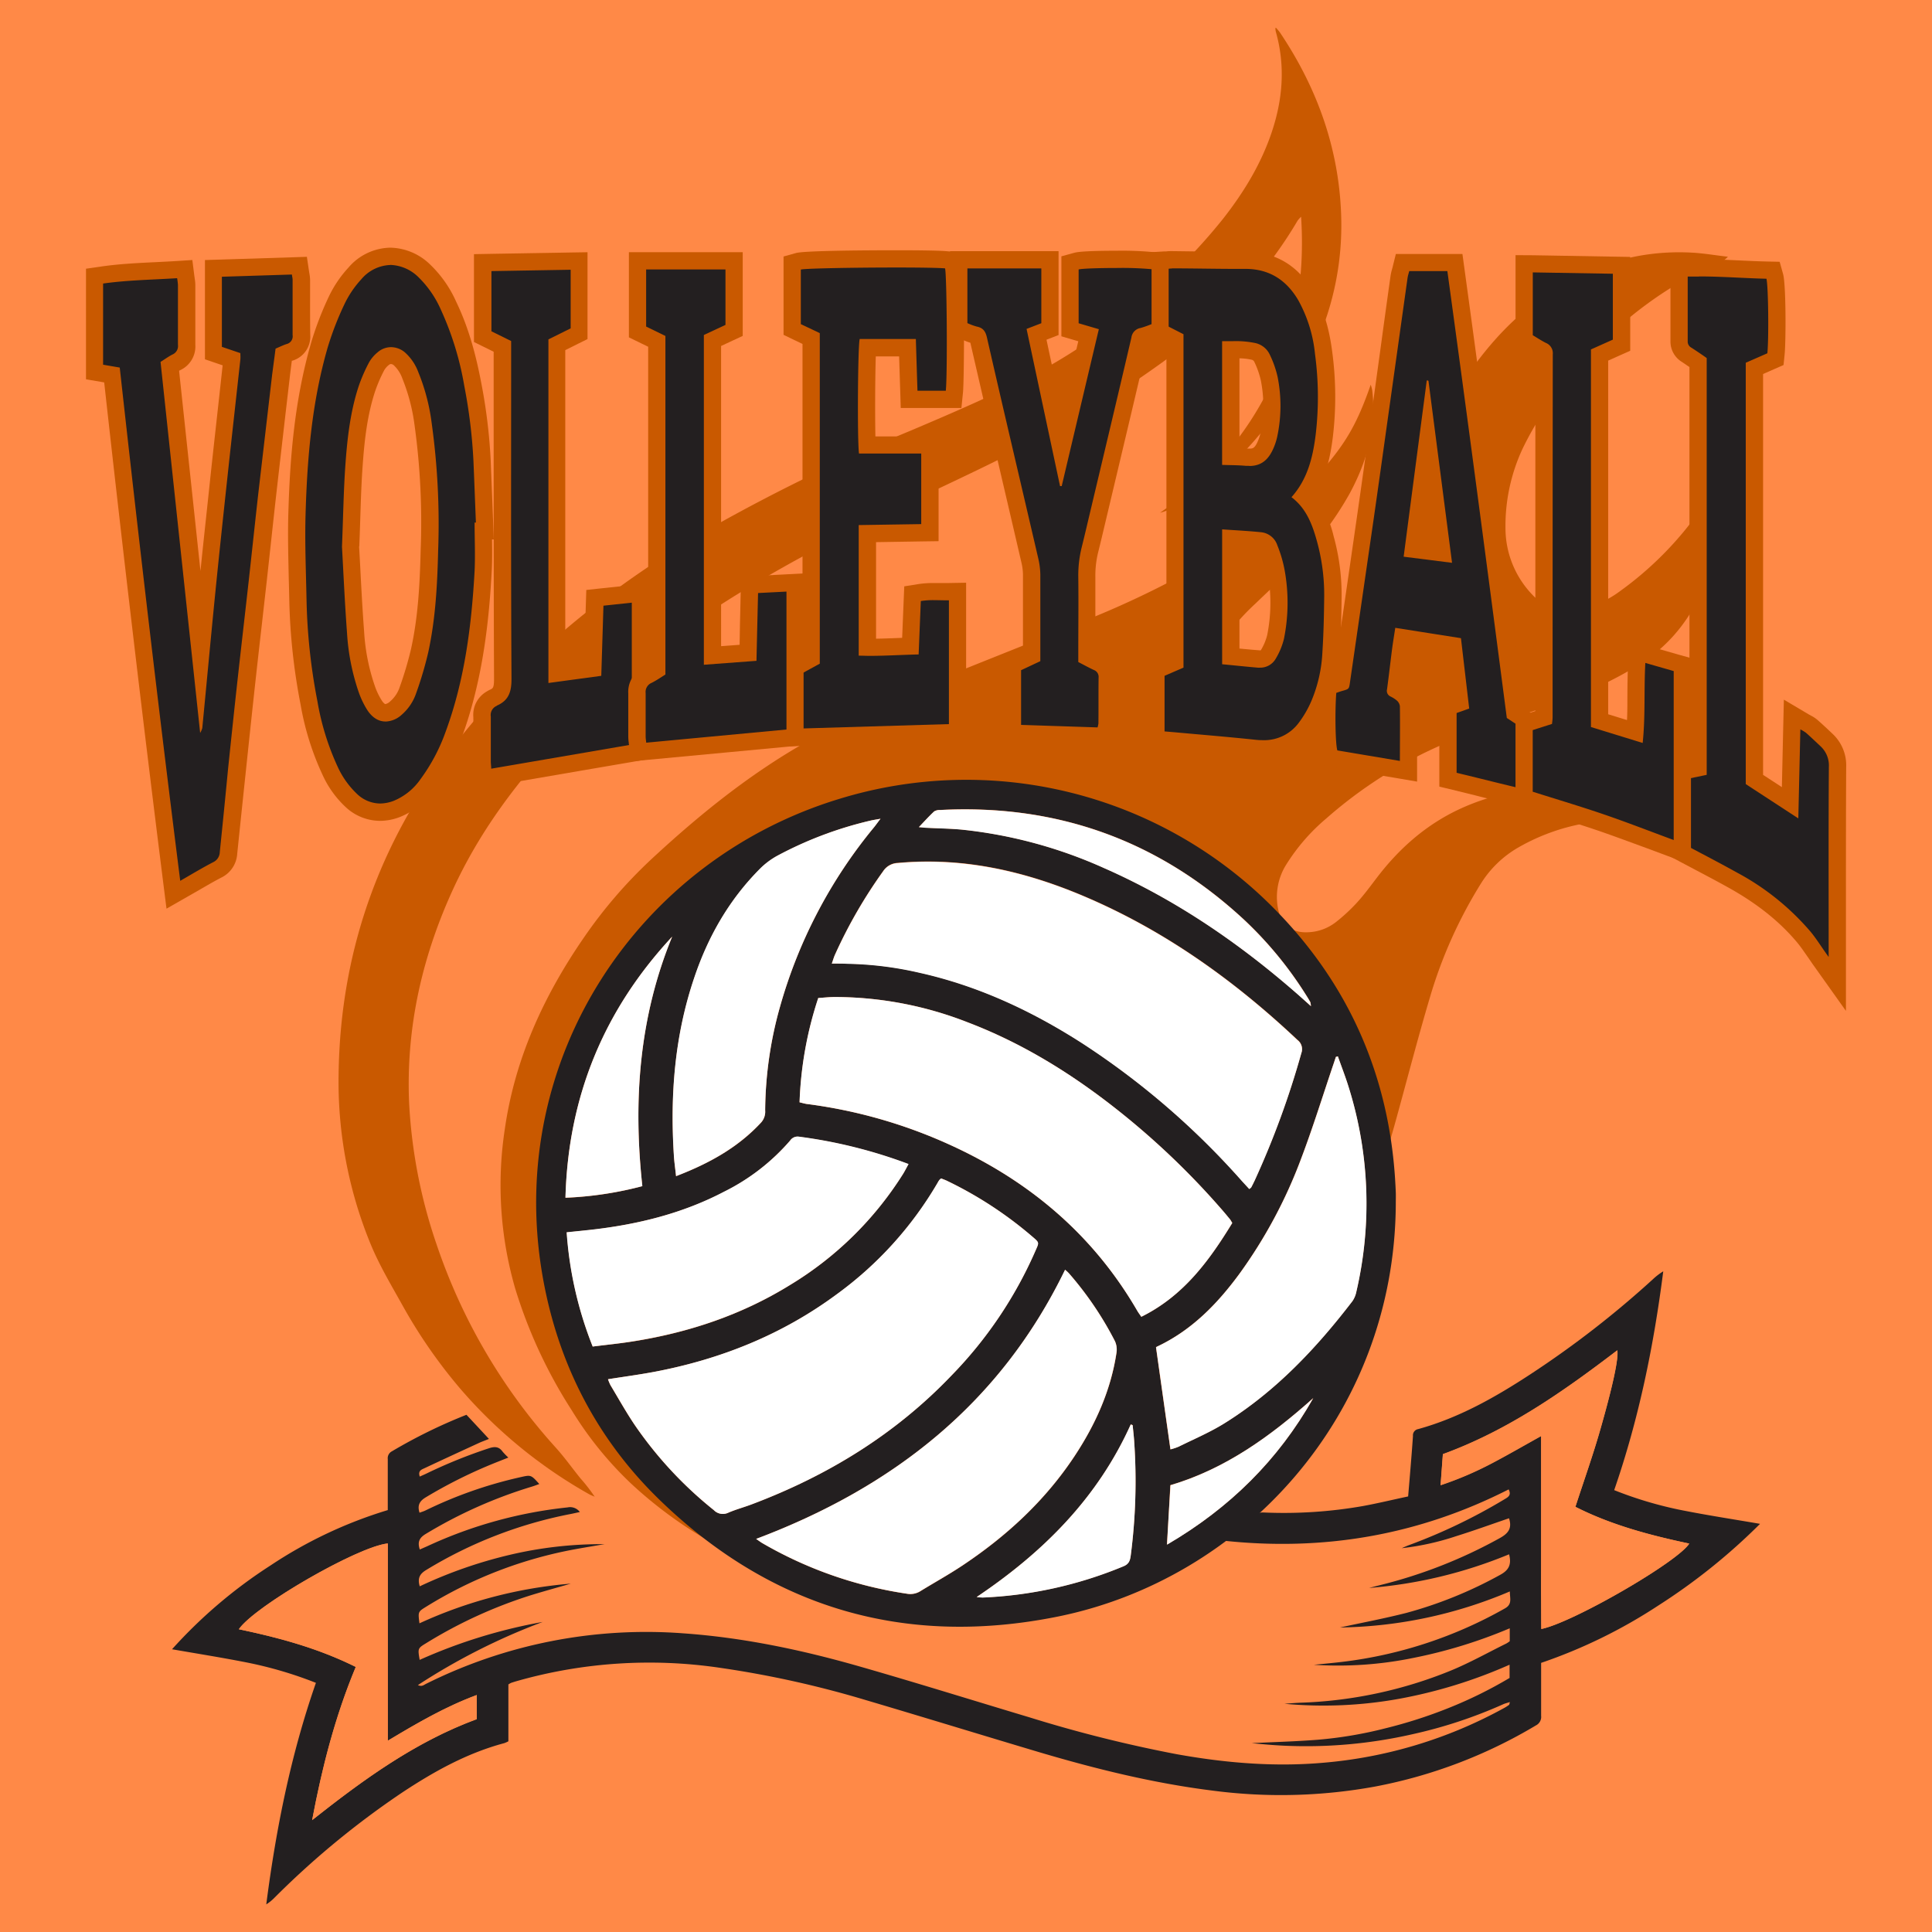
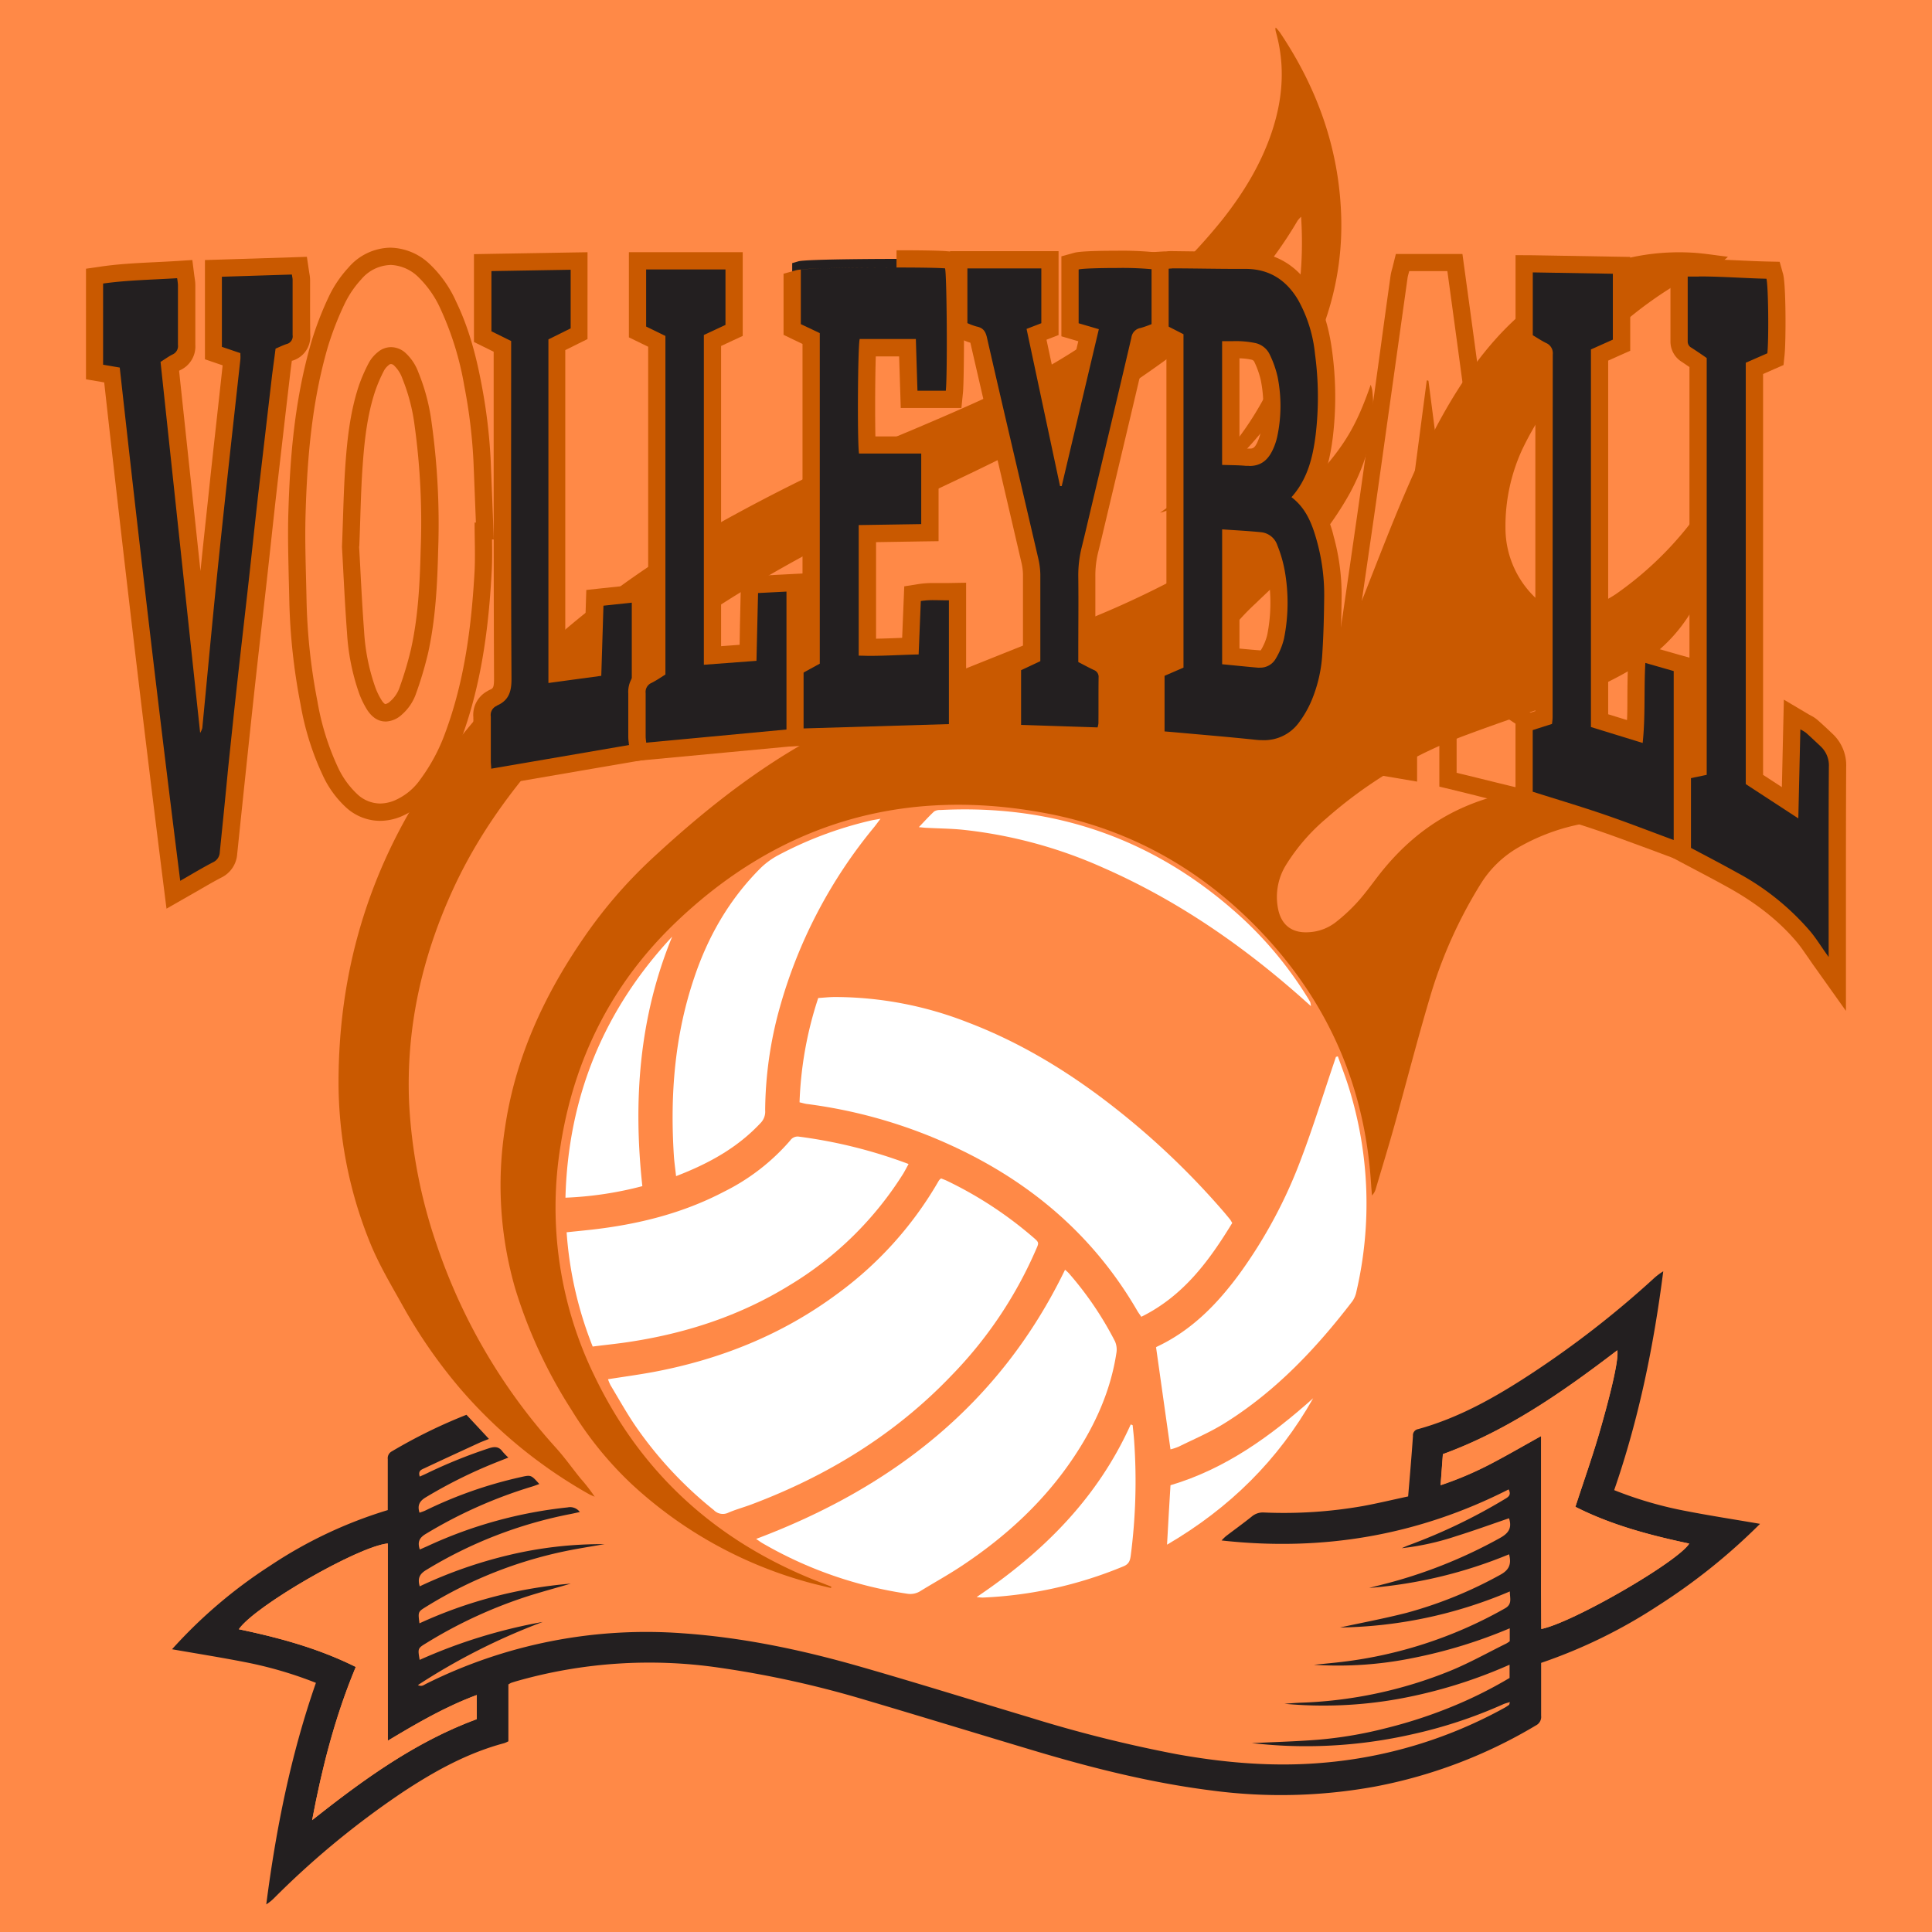
<svg xmlns="http://www.w3.org/2000/svg" viewBox="0 0 560.31 560.31">
  <defs>
    <style>.cls-1{fill:#ff8947;}.cls-2{fill:#c95900;}.cls-3{fill:#231f20;}.cls-4{fill:#fff;}</style>
  </defs>
  <g id="Volleyball">
    <rect class="cls-1" width="560.31" height="560.31" />
    <path class="cls-2" d="M241,460.55c-2.37-.59-4.75-1.12-7.09-1.78a123.28,123.28,0,0,1-50.78-28.41A103.76,103.76,0,0,1,165.81,409a141.63,141.63,0,0,1-16.4-35.33,107.73,107.73,0,0,1-3-46.25c2.92-20.35,11.23-38.49,22.78-55.29a137,137,0,0,1,19.71-22.94c14.22-13.2,29.26-25.32,46.31-34.77a320.77,320.77,0,0,1,34.46-16.32c15.69-6.4,31.49-12.57,47.15-19a271.29,271.29,0,0,0,42.29-21.79,109.5,109.5,0,0,0,22.13-18.48c8.61-9.44,12.1-15.2,16.29-27.26a13.49,13.49,0,0,1,.44,1.62c1.26,10.76-1.5,20.64-6.58,30A94.22,94.22,0,0,1,375,164.55c-3.53,3.55-7.22,6.95-10.83,10.43a67,67,0,0,0-11.86,14.42A33.38,33.38,0,0,0,349,197c-1.68,5.93,1.68,10.6,7.85,11.3a15.71,15.71,0,0,0,7.05-.88c4.28-1.52,7.89-4.12,11.47-6.83,9.61-7.25,15.85-16.89,20.2-27.93,3.31-8.39,6.55-16.8,10-25.13,5-12,10.43-23.88,17.47-34.9,6.58-10.29,14.34-19.51,24.45-26.53,12.93-9,27.2-13.66,43.05-12.84,3.37.17,6.72.75,10.58,1.2a7.69,7.69,0,0,1-1.16,1c-19.41,8.28-35,21.34-47.88,37.91a89.42,89.42,0,0,0-10.62,17,53.1,53.1,0,0,0-4.85,22.9,27.93,27.93,0,0,0,7.68,19.09c3.84,4.19,8.68,5.33,14.14,4.24a28.79,28.79,0,0,0,11.31-5.09,99.11,99.11,0,0,0,24.11-24.7,25.43,25.43,0,0,0,3.88-8.34,9,9,0,0,1,.53-1.18,43.4,43.4,0,0,1,.52,9.23,66.65,66.65,0,0,1-6.14,26.85,46.05,46.05,0,0,1-17.11,19.29,108.5,108.5,0,0,1-22.09,10.49c-9.21,3.3-18.5,6.39-27.67,9.81a128.73,128.73,0,0,0-41.13,24.41A56.72,56.72,0,0,0,372.87,251a17.62,17.62,0,0,0-2.23,12.47c.9,4.76,4,7.19,8.86,6.89a13.91,13.91,0,0,0,7.91-2.92,51.19,51.19,0,0,0,6.25-5.8c2-2.21,3.8-4.66,5.62-7.05,6.5-8.54,14.34-15.46,24.14-20a63.2,63.2,0,0,1,23-5.74c13.08-.84,26.05,0,38.73,3.56,2.74.77,5.41,1.81,8.1,2.75a1.68,1.68,0,0,1,1,.95c-.82,0-1.63,0-2.44,0a132.13,132.13,0,0,0-34.9,3.22,59.44,59.44,0,0,0-16.73,6.54A31,31,0,0,0,429.64,256a133.46,133.46,0,0,0-15,33.46c-3.64,12.25-6.81,24.65-10.25,37-1.73,6.15-3.6,12.27-5.42,18.4a4.25,4.25,0,0,1-1.08,1.84c-.11-1.36-.22-2.73-.31-4.09-1.89-27.77-12.45-51.8-31.5-72-17.17-18.2-38.13-30.12-62.69-34.75-41.38-7.8-77.7,2.88-108,32.22-18.11,17.54-28.93,39.2-32.82,64.14a111.48,111.48,0,0,0,9.77,66.69c13.85,28.9,36.14,48.7,66,60.17l2.75,1.07Z" />
    <path class="cls-2" d="M370,8a16.18,16.18,0,0,1,1.21,1.43C382.33,26,388.71,44.17,389,64.26c.21,16.53-4.33,31.82-12.67,46a111.1,111.1,0,0,1-24,28.85,61.74,61.74,0,0,1-13.12,8.6,15.62,15.62,0,0,1-2.78,1c13.87-9.66,24.77-21.85,32.1-37.1s9.91-31.45,8.81-48.75a9.43,9.43,0,0,0-1,1.1,120.59,120.59,0,0,1-29.86,34.05A294.64,294.64,0,0,1,307,124.17c-13.51,7.61-27.59,14.08-41.57,20.73-17.41,8.27-34.6,17-51,27.08-16.94,10.42-32.83,22.19-46.93,36.27-14.43,14.41-27,30.19-35.73,48.83-9.27,19.9-14.06,40.75-13.12,62.75a149.91,149.91,0,0,0,8,41.17,167.55,167.55,0,0,0,34.68,59c2.52,2.81,4.7,5.91,7.09,8.84a49.89,49.89,0,0,1,4.05,5.23c-.55-.25-1.13-.45-1.66-.75a139.5,139.5,0,0,1-37.37-30.63,148.33,148.33,0,0,1-16.81-24.3c-3.23-5.79-6.63-11.47-9.16-17.62a123.76,123.76,0,0,1-9.27-49.2c.49-37.13,12.79-69.93,36.17-98.77,20.4-25.18,45.41-44.66,73.38-60.61A528.9,528.9,0,0,1,263.85,125c12.35-5.23,24.66-10.53,36.58-16.71A167.89,167.89,0,0,0,325,92.16a162.32,162.32,0,0,0,29.69-28.69c6-7.64,11-15.83,14.11-25.07,3.23-9.58,4-19.28,1.23-29.12a4.45,4.45,0,0,1-.14-.9C369.84,8.31,369.89,8.24,370,8Z" />
    <path class="cls-3" d="M366.27,217.18a21.4,21.4,0,0,1-2.23-.12c-5.63-.59-11.37-1.1-16.92-1.59l-7.05-.63-2.49-.21-2.29-.19v-20.1l5.49-2.37V98.46l-5.44-2.79V75.61l2.34-.15.71,0c.54,0,1-.08,1.51-.08l7.16.07c3.74,0,7.48.08,11.22.08h2.9c7.55,0,13.42,3.45,17.44,10.25,2.7,4.55,4.36,9.84,5.23,16.64a95.89,95.89,0,0,1,.18,24.15c-.69,5.56-2,11.87-6,17.4,3.51,3.51,5.12,7.93,6.3,12.26A60.66,60.66,0,0,1,386.55,173c0,4.59-.14,10.62-.54,16.69a42.93,42.93,0,0,1-3.29,14.45,31.85,31.85,0,0,1-4.2,7.25A14.85,14.85,0,0,1,366.27,217.18Zm-8.34-26.7c2.47.25,4.8.48,7.15.64h.29a2.65,2.65,0,0,0,2.48-1.36,18,18,0,0,0,2.1-5,50.15,50.15,0,0,0,.2-18.76,34.37,34.37,0,0,0-2-6.92,3.13,3.13,0,0,0-2.57-2.19c-2.57-.27-5.12-.43-7.83-.6l-.78-.05v34.17Zm-1-58.14c1.51,0,3.05.08,4.59.22.28,0,.55,0,.81,0h0c1.92,0,3.46-.65,4.78-3.79a14.93,14.93,0,0,0,.85-2.66,40.36,40.36,0,0,0,.1-16.42,27.54,27.54,0,0,0-2-5.8,3.59,3.59,0,0,0-2.46-2,25.75,25.75,0,0,0-6-.5H357Z" />
    <path class="cls-2" d="M339.89,77.83h.05c6.11,0,12.23.15,18.34.15h2.89c6.91,0,11.85,3.19,15.3,9a40.19,40.19,0,0,1,4.9,15.69,93,93,0,0,1,.18,23.52c-.82,6.54-2.38,12.84-7,18,4.26,3.22,6,7.81,7.34,12.62a58.45,58.45,0,0,1,2.15,16.1c-.06,5.52-.18,11-.54,16.54a41.22,41.22,0,0,1-3.09,13.63,30.36,30.36,0,0,1-3.87,6.7,12.44,12.44,0,0,1-10.29,4.88,19,19,0,0,1-2-.1c-8-.85-16-1.5-24-2.23l-2.51-.21V196l5.49-2.38V96.93l-5.44-2.78V78c.78,0,1.42-.13,2.05-.13m22.47,57.27c3.57,0,5.65-1.9,7.09-5.32a18,18,0,0,0,1-3.1,42.87,42.87,0,0,0,.12-17.44,29.47,29.47,0,0,0-2.22-6.34,6.08,6.08,0,0,0-4.14-3.43,27.89,27.89,0,0,0-6.58-.57h-3.15v35.89c2.38.08,4.63.06,6.86.27.36,0,.7,0,1,0m3,58.53A5.16,5.16,0,0,0,370,191a20.67,20.67,0,0,0,2.37-5.74,52.84,52.84,0,0,0,.23-19.7,37.15,37.15,0,0,0-2.15-7.41,5.54,5.54,0,0,0-4.65-3.79c-3.72-.38-7.46-.56-11.36-.84v39.12c3.62.34,7,.71,10.44,1a3.77,3.77,0,0,0,.47,0M339.89,72.83c-.61,0-1.16,0-1.7.09l-.66,0-4.69.29V97.21l2.72,1.39,2.72,1.39v90.34l-2.48,1.07-3,1.3v24l4.58.39,1,.08,1.5.12c2.35.22,4.71.42,7.06.63,5.54.49,11.27,1,16.86,1.59a23.8,23.8,0,0,0,2.5.13,17.5,17.5,0,0,0,14.22-6.79,35.17,35.17,0,0,0,4.53-7.8,46.41,46.41,0,0,0,3.49-15.29c.4-6.11.5-12.2.55-16.82a63.78,63.78,0,0,0-2.33-17.48,31.13,31.13,0,0,0-5.54-11.81c3.47-5.52,4.65-11.53,5.32-16.87a98.06,98.06,0,0,0-.18-24.78c-.92-7.15-2.68-12.74-5.56-17.6C376.26,76.83,369.67,73,361.17,73h-2.89c-3.73,0-7.53,0-11.2-.08L340,72.83h-.08Zm19.57,57.09v-26a17.54,17.54,0,0,1,3.56.41,1.12,1.12,0,0,1,.76.63,25.42,25.42,0,0,1,1.86,5.26,37.73,37.73,0,0,1-.1,15.41,12,12,0,0,1-.7,2.21c-.95,2.26-1.59,2.26-2.48,2.26l-.58,0c-.78-.07-1.55-.12-2.32-.15Zm0,58.2V158.88c2,.13,3.93.27,5.85.47.08,0,.27,0,.5.61a32.38,32.38,0,0,1,1.87,6.41,47.58,47.58,0,0,1-.18,17.84,15.9,15.9,0,0,1-1.81,4.32l-.05.07h0a1,1,0,0,1-.27,0h-.12c-1.9-.14-3.81-.32-5.79-.51Z" />
    <path class="cls-3" d="M49.79,255.76c-6-48.08-11.87-97.53-17.33-147l-5.05-.87V80.07l2.14-.31c5.15-.75,10.37-1,15.41-1.24,2.07-.1,4.15-.2,6.25-.33L53.55,78l.3,2.33c0,.23.06.45.09.65a11,11,0,0,1,.17,1.69c0,2.06,0,4.13,0,6.19,0,3.65,0,7.42,0,11.11a5.1,5.1,0,0,1-3,5.07,18.17,18.17,0,0,0-1.94,1.17l9,83.9Q59.07,181.08,60,172c1.08-10.77,2.23-21.5,3.51-33.4q1.11-10.43,2.28-20.85.75-6.76,1.49-13.53l-5.34-1.82V77.84l24.91-.79.32,2.22c0,.21.06.39.08.55a7.9,7.9,0,0,1,.15,1.27c0,1.74,0,3.48,0,5.23,0,3.54,0,7.21.05,10.81a4.76,4.76,0,0,1-3.47,5c-.52.17-1.06.41-1.67.68l-.12,1c-.23,1.72-.45,3.46-.65,5.2L81,112.93q-1.77,15.19-3.5,30.4c-.53,4.61-1,9.22-1.53,13.83q-.6,5.53-1.21,11.07-.72,6.5-1.47,13-.93,8.19-1.84,16.37c-.77,7-1.5,14-2.24,21L68.77,223q-1.27,12.19-2.54,24.41A5.82,5.82,0,0,1,63,252.28c-2.15,1.11-4.27,2.34-6.52,3.65l-2.92,1.69-3.25,1.86Z" />
    <path class="cls-2" d="M84.65,79.62c.1.68.2,1.08.21,1.47,0,5.36,0,10.72,0,16.08a2.3,2.3,0,0,1-1.75,2.61c-1,.33-2,.82-3.19,1.33-.32,2.49-.66,5-1,7.6q-2,17.16-4,34.34c-.94,8.3-1.81,16.6-2.73,24.9-1.09,9.79-2.23,19.57-3.31,29.37-.94,8.46-1.82,16.93-2.71,25.4Q65,234.93,63.74,247.14a3.32,3.32,0,0,1-1.94,2.92c-3.11,1.61-6.11,3.43-9.53,5.39C46,205.76,40.22,156.3,34.73,106.6l-4.83-.83V82.23c7.1-1,14.2-1.09,21.47-1.55a19.67,19.67,0,0,1,.24,2c0,5.78,0,11.56,0,17.33a2.66,2.66,0,0,1-1.59,2.8c-1.11.56-2.13,1.31-3.46,2.15,3.81,35.71,7.63,71.47,11.49,107.61a6.06,6.06,0,0,0,.62-1.44c1.26-13,2.45-25.94,3.74-38.9,1.11-11.13,2.3-22.26,3.5-33.38,1.24-11.54,2.54-23.07,3.8-34.61.06-.57,0-1.15,0-1.83l-5.36-1.82V80.26l20.25-.64M89,74.48l-4.47.15-20.25.64-4.84.15V104.2l3.39,1.16,1.74.59q-.63,5.83-1.28,11.69c-.76,6.9-1.53,13.8-2.27,20.7-1,9.61-2,18.46-2.88,27.27l-5.93-55.53-.27-2.55a3.72,3.72,0,0,1,.39-.21A7.57,7.57,0,0,0,56.65,100c0-3.67,0-7.42,0-11.06,0-2.07,0-4.15,0-6.22a12.6,12.6,0,0,0-.2-2.06c0-.18-.06-.38-.08-.58l-.59-4.67-4.69.3c-2.07.13-4.17.23-6.2.33-5.1.25-10.38.5-15.66,1.27l-4.29.62V110l4.16.71,1.12.2c5.41,48.9,11.17,97.73,17.13,145.18l.94,7.44,6.5-3.72,3-1.71c2.21-1.29,4.3-2.5,6.38-3.58a8.22,8.22,0,0,0,4.62-6.85q1.26-12.19,2.55-24.4l.46-4.37c.73-6.89,1.48-14,2.25-21q.9-8.18,1.84-16.37l1.47-13q.61-5.52,1.21-11.05c.49-4.54,1-9.23,1.52-13.84,1.14-10,2.32-20.25,3.47-30.13l.49-4.19c.18-1.57.38-3.16.59-4.71l.14,0a7.27,7.27,0,0,0,5.2-7.44c-.06-3.59-.05-7.27-.05-10.82,0-1.73,0-3.46,0-5.19a10.17,10.17,0,0,0-.18-1.69c0-.14-.05-.3-.08-.48L89,74.48Z" />
-     <path class="cls-3" d="M110.21,235.56a12.24,12.24,0,0,1-8.38-3.44,27,27,0,0,1-6-8.5,78.31,78.31,0,0,1-6.15-19.74,175.33,175.33,0,0,1-3.24-29.8q-.06-3.08-.15-6.17c-.15-6.15-.31-12.52-.13-18.8.42-14.65,1.54-31.94,6.57-49.2a91.83,91.83,0,0,1,5-13,31.13,31.13,0,0,1,5.19-7.64,13.92,13.92,0,0,1,10.31-5,14.63,14.63,0,0,1,9.88,4.24,32.06,32.06,0,0,1,7,10c3.08,6.36,5.32,13.62,7.06,22.85a154.24,154.24,0,0,1,2.72,22.23c.18,4.13.33,8.27.49,12.4l.31,8h-.45c0,.64,0,1.29,0,1.94,0,3.2.1,6.52-.08,9.82-.75,13.28-2.4,30.67-8.58,47.42a55.82,55.82,0,0,1-7.59,14.35,20,20,0,0,1-8.81,7.06A13.74,13.74,0,0,1,110.21,235.56Zm-8.53-77.05c.12,2.05.23,4.22.35,6.48.3,5.64.63,12,1.1,18.31a61.84,61.84,0,0,0,3.25,16.5,21.77,21.77,0,0,0,2.33,4.85c.93,1.39,2,2.09,3.07,2.09a4.91,4.91,0,0,0,3.07-1.43,11.59,11.59,0,0,0,3.42-5.11,106.25,106.25,0,0,0,3.42-11.47c2-9,2.57-18.2,2.84-29.17A207.21,207.21,0,0,0,122.68,123,57,57,0,0,0,119,108.84a12.12,12.12,0,0,0-3.2-4.82,3.85,3.85,0,0,0-2.42-.93,3.43,3.43,0,0,0-2.22.85,8,8,0,0,0-2,2.27,45.42,45.42,0,0,0-2.81,6.52c-2.41,7.28-3.21,14.91-3.73,22.07-.36,5-.52,10.17-.7,15.63C101.88,153,101.79,155.68,101.68,158.51Z" />
    <path class="cls-2" d="M113.2,76.83a12.13,12.13,0,0,1,8.18,3.58,30,30,0,0,1,6.4,9.23,88.53,88.53,0,0,1,6.86,22.23,153.27,153.27,0,0,1,2.67,21.88c.25,5.93.47,11.86.71,17.8h-.38c0,4.68.22,9.38,0,14.06-.89,15.9-2.87,31.62-8.43,46.69A53.18,53.18,0,0,1,121.93,226a17.59,17.59,0,0,1-7.7,6.23,11.27,11.27,0,0,1-4,.8,9.8,9.8,0,0,1-6.7-2.79A25.28,25.28,0,0,1,98,222.52a75.1,75.1,0,0,1-5.94-19.12A171.39,171.39,0,0,1,88.9,174c-.16-8.28-.52-16.57-.28-24.85.47-16.4,1.85-32.73,6.47-48.57A89.24,89.24,0,0,1,100,88a29.06,29.06,0,0,1,4.78-7,11.5,11.5,0,0,1,8.46-4.15m-1.42,132.41a7.29,7.29,0,0,0,4.71-2,14.3,14.3,0,0,0,4.15-6.19,107,107,0,0,0,3.49-11.75c2.14-9.75,2.66-19.7,2.9-29.64a212.38,212.38,0,0,0-1.88-37,58.28,58.28,0,0,0-3.87-14.74,14.35,14.35,0,0,0-3.91-5.76,6.32,6.32,0,0,0-4-1.5,5.92,5.92,0,0,0-3.83,1.44,10.47,10.47,0,0,0-2.56,3,47.09,47.09,0,0,0-3,6.89c-2.42,7.35-3.29,15-3.84,22.67-.53,7.42-.64,14.87-1,23.92.41,7.26.8,16.11,1.46,24.94A64.57,64.57,0,0,0,104,200.65a25.36,25.36,0,0,0,2.6,5.4c1.44,2.13,3.23,3.19,5.15,3.19M113.2,71.83h0a16.34,16.34,0,0,0-12.15,5.78,33.83,33.83,0,0,0-5.62,8.27,93.45,93.45,0,0,0-5.14,13.33c-5.11,17.53-6.24,35-6.67,49.83-.18,6.34,0,12.74.13,18.92.06,2.06.11,4.11.15,6.17a177.42,177.42,0,0,0,3.28,30.23,80.44,80.44,0,0,0,6.37,20.37,29.31,29.31,0,0,0,6.6,9.24,14.68,14.68,0,0,0,10.06,4.09,16.24,16.24,0,0,0,5.81-1.13,22.49,22.49,0,0,0,9.91-7.9,57.8,57.8,0,0,0,7.93-15c6.3-17.06,8-34.69,8.73-48.14.18-3.19.15-6.36.1-9.44h.52l-.2-5.1L142.8,146q-.24-6.23-.49-12.46a158.09,158.09,0,0,0-2.76-22.6c-1.79-9.45-4.1-16.91-7.27-23.47a34,34,0,0,0-7.51-10.73,17,17,0,0,0-11.57-4.91Zm-9,86.66c.11-2.8.2-5.45.28-8,.18-5.67.34-10.56.7-15.52.5-7,1.28-14.44,3.6-21.46a42.73,42.73,0,0,1,2.66-6.16,5.3,5.3,0,0,1,1.34-1.51.93.93,0,0,1,.61-.26,1.4,1.4,0,0,1,.84.37,9.74,9.74,0,0,1,2.48,3.88,54.47,54.47,0,0,1,3.52,13.5A205.32,205.32,0,0,1,122,159.5c-.26,10.82-.84,19.85-2.79,28.69a102.22,102.22,0,0,1-3.33,11.19,9.29,9.29,0,0,1-2.69,4,2.9,2.9,0,0,1-1.44.82c-.09,0-.49-.23-1-1a19.78,19.78,0,0,1-2.06-4.31,59,59,0,0,1-3.1-15.84c-.47-6.25-.81-12.64-1.1-18.27-.12-2.21-.23-4.34-.35-6.35Z" />
-     <path class="cls-3" d="M440.2,231c-4-.92-7.94-1.9-11.78-2.85l-6.58-1.61-1.91-.46V205l3.44-1.22-1.94-16.55L406.73,185c-.19,1.23-.37,2.4-.53,3.58-.22,1.7-.43,3.41-.63,5.11-.26,2.11-.52,4.23-.8,6.34a9,9,0,0,1,2.07,1.42,5.15,5.15,0,0,1,1.64,3.38c0,4,0,8,0,12.19v6.69L386,219.88l-.46-1.47c-.76-2.49-.8-12.43-.41-17.61l.12-1.65,1.57-.53.46-.16c.45-.16.93-.32,1.41-.46l.39-.11,2.68-18.5Q393.84,164.71,396,150q1.86-13,3.67-25.94l3-21.3q1.58-11.24,3.15-22.47a10.54,10.54,0,0,1,.38-1.65c.05-.21.11-.41.16-.63l.48-1.89H422l.29,2.16c5.1,37.12,10.37,76.78,17.08,128.45l3.94,2.59v22.38Zm-21.92-70.7c-1.42-10.95-2.82-21.75-4.21-32.51l-4.13,31.46Z" />
    <path class="cls-2" d="M419.76,78.64C425.69,121.86,431.37,165,437,208.22l3.77,2.48v17.89c-6.17-1.44-12.18-3-18.33-4.46V206.79l3.65-1.3c-.79-6.8-1.58-13.49-2.39-20.41l-19.05-3c-.33,2.19-.66,4.15-.92,6.11-.5,3.89-.94,7.8-1.46,11.68a1.79,1.79,0,0,0,.94,2.09,8.65,8.65,0,0,1,1.9,1.21,2.65,2.65,0,0,1,.88,1.63c.07,5.17,0,10.35,0,15.88l-18.14-3.05c-.56-1.82-.73-11-.31-16.68.53-.18,1.13-.41,1.75-.58,2-.56,1.95-.55,2.25-2.66q3.44-23.68,6.87-47.36c1.6-11.16,3.15-22.33,4.72-33.5q2.54-18.11,5.08-36.23c.09-.65.31-1.28.49-2h11m1.41,84.56-6.83-52.71s-.12-.1-.19-.12a1.68,1.68,0,0,0-.31,0c-2.23,17-4.45,33.9-6.7,51.1l14,1.77m3-89.56H404.82l-.94,3.8-.15.56a14.37,14.37,0,0,0-.45,2q-1.53,10.88-3,21.75-1,7.25-2,14.49l-1.06,7.57c-1.19,8.49-2.42,17.28-3.66,25.91q-2.1,14.61-4.23,29.23Q388,187.43,386.78,196l-.37.13-.43.15-3.14,1.06-.25,3.31c-.36,4.78-.44,15.45.51,18.53l.91,2.94,3,.51,18.14,3.05,5.83,1V217c0-4.23,0-8.22,0-12.26a7.62,7.62,0,0,0-2.4-5.15,9.07,9.07,0,0,0-1.12-.92c.21-1.61.4-3.21.59-4.78s.41-3.37.63-5c.05-.34.09-.69.14-1l3.08.48,7.27,1.13,1.48,12.68-3.22,1.15v24.8l3.83.92,6.54,1.61c3.85,1,7.83,1.93,11.83,2.86l6.13,1.42V208l-2.25-1.48-1.5-1-.36-.24C435,154.14,429.77,114.79,424.72,78l-.59-4.33ZM412.75,157.1l1.3-9.95c.44,3.42.89,6.85,1.33,10.28l-2.63-.33Z" />
    <path class="cls-3" d="M229.78,194l5.47-3V98.18l-5.5-2.65V76.31l1.8-.52c2.33-.69,28.2-.71,28.46-.71,4.24,0,11.74,0,14.29.26l1.71.14.48,1.66c.76,2.66.68,32.66.3,36.43l-.23,2.25h-12.9l-.47-15H251.61c-.28,5.69-.42,21.8-.16,28.21h18.22v25.38l-18.13.28v33h.66c2.7,0,5.36-.11,8.19-.22l3.63-.13.61-15.2,2-.32a25.37,25.37,0,0,1,4.15-.29c.61,0,1.23,0,1.84,0l1.78,0h.73l2.55-.05v40.92l-47.92,1.43Z" />
-     <path class="cls-2" d="M260,77.58c6.51,0,12.12.08,14.08.25.52,1.78.72,30.63.22,35.49h-8.22c-.16-5-.31-9.94-.47-15H249.33c-.55,1.75-.73,29.18-.21,33.21h18.05V152l-18.13.28v37.87c1.05,0,2.11.06,3.16.06,4.68,0,9.37-.31,14.22-.41.21-5.22.42-10.28.63-15.49a22.74,22.74,0,0,1,3.75-.26c1.2,0,2.4.05,3.63.05h.77V210l-42.92,1.28V195.47l5.47-3V96.61L232.25,94V78.18c1.22-.35,15.95-.6,27.75-.6m0-5v0c-6.2,0-26.62.06-29.17.81l-3.59,1V97.1l2.83,1.37,1.37.65,1.3.63v89.77l-2.86,1.55-2.61,1.42v24l5.14-.16,14.64-.43,28.29-.85,4.85-.14V169l-5.1.09h-.67l-1.74,0-1.89,0a28.56,28.56,0,0,0-4.54.32l-4,.64-.17,4.09-.44,10.84-1.32.06c-2.15.08-4.21.16-6.25.19v-28l13.21-.21,4.92-.07V126.57H253.88c-.13-6.25-.08-17.18.11-23.21h6.77l.32,10.12.15,4.84h17.59l.46-4.5c.37-3.63.53-34.17-.39-37.38l-.95-3.3-3.42-.29c-2.51-.22-9.28-.27-14.51-.27Z" />
+     <path class="cls-2" d="M260,77.58c6.51,0,12.12.08,14.08.25.52,1.78.72,30.63.22,35.49h-8.22c-.16-5-.31-9.94-.47-15H249.33c-.55,1.75-.73,29.18-.21,33.21h18.05V152l-18.13.28v37.87c1.05,0,2.11.06,3.16.06,4.68,0,9.37-.31,14.22-.41.21-5.22.42-10.28.63-15.49a22.74,22.74,0,0,1,3.75-.26c1.2,0,2.4.05,3.63.05h.77V210l-42.92,1.28V195.47l5.47-3V96.61L232.25,94V78.18c1.22-.35,15.95-.6,27.75-.6v0c-6.2,0-26.62.06-29.17.81l-3.59,1V97.1l2.83,1.37,1.37.65,1.3.63v89.77l-2.86,1.55-2.61,1.42v24l5.14-.16,14.64-.43,28.29-.85,4.85-.14V169l-5.1.09h-.67l-1.74,0-1.89,0a28.56,28.56,0,0,0-4.54.32l-4,.64-.17,4.09-.44,10.84-1.32.06c-2.15.08-4.21.16-6.25.19v-28l13.21-.21,4.92-.07V126.57H253.88c-.13-6.25-.08-17.18.11-23.21h6.77l.32,10.12.15,4.84h17.59l.46-4.5c.37-3.63.53-34.17-.39-37.38l-.95-3.3-3.42-.29c-2.51-.22-9.28-.27-14.51-.27Z" />
    <path class="cls-3" d="M528.3,279c-.64-.91-1.24-1.78-1.81-2.62-1.17-1.7-2.17-3.17-3.3-4.53-5.24-6.35-12-11.78-20.69-16.61-3.14-1.75-6.28-3.41-9.6-5.16l-4.48-2.38-1.32-.7V223.8l5.37-1.11V105.15l-.11-.08c-1-.71-2.1-1.45-3.19-2.16A4.48,4.48,0,0,1,487,99c0-4.69,0-9.38,0-14.18v-7l2.43-.07c1.1,0,2.21,0,3.31,0,4,0,7.88.19,11.68.36,2.62.12,5.32.25,8,.31l1.85,0,.5,1.79c.72,2.61.77,18.49.34,22.55l-.15,1.44-6.09,2.68V226.05l10.34,6.75.59-25.59,3.67,2.17.59.33a6.67,6.67,0,0,1,1.45.95c1.48,1.32,2.94,2.69,4.29,4a10,10,0,0,1,3.17,7.85c-.09,13.14-.08,26.5-.07,39.42v23.46Z" />
    <path class="cls-2" d="M492.71,80.17c6.63,0,13.12.52,19.58.67.55,2,.72,17.27.27,21.62l-6.26,2.74V227.4l15.24,9.95c.2-8.55.39-17,.59-25.82a12,12,0,0,1,1.65,1c1.43,1.28,2.83,2.6,4.23,3.92a7.6,7.6,0,0,1,2.39,6c-.12,17.33-.06,34.66-.06,52v3.09c-2-2.74-3.44-5.14-5.22-7.3a73.78,73.78,0,0,0-21.4-17.2c-4.6-2.56-9.28-5-14.12-7.55V225.83l5.37-1.11V103.84c-1.39-1-2.89-2-4.43-3A2,2,0,0,1,489.46,99c0-6.19,0-12.37,0-18.79,1.08,0,2.16,0,3.24,0m0-5h0c-1.16,0-2.3,0-3.38,0l-4.86.14v9.51c0,4.78,0,9.45,0,14.12a6.92,6.92,0,0,0,3.34,6c.72.47,1.45,1,2.17,1.46V220.65l-.87.18-.52.11-4,.82v26.72l2.64,1.42,4.54,2.4c3.29,1.74,6.4,3.38,9.51,5.11,8.4,4.68,14.93,9.92,20,16,1.06,1.28,2,2.71,3.17,4.36.58.85,1.18,1.73,1.84,2.65l9.07,12.75V274.45q0-6.31,0-12.64c0-12.89,0-26.22.07-39.31a12.49,12.49,0,0,0-3.95-9.68c-1.36-1.29-2.83-2.68-4.34-4a9.25,9.25,0,0,0-1.93-1.28l-.51-.28-7.34-4.35-.2,8.54-.38,16.83-5.45-3.56V108.47l3.27-1.44,2.66-1.16.3-2.89c.42-4,.43-20.39-.42-23.48l-1-3.58-3.72-.08c-2.6-.06-5.17-.18-7.9-.31-3.82-.17-7.78-.36-11.79-.36Z" />
    <path class="cls-3" d="M484.55,246l-6.24-2.34c-4.78-1.79-9.29-3.48-13.94-5.07s-9.51-3.11-14.19-4.56l-6.4-2-1.75-.55v-21.5l5.77-1.85s0-26.09,0-26.09q0-39.6,0-79.2c0-.79-.08-.83-.61-1.1-1-.52-2-1.1-2.89-1.66l-1.06-.65-1.23-.72V76.49l28.19.48v23.15L463.9,103V209l10.29,3.17c.23-3.39.25-6.79.28-10.33,0-3.15,0-6.42.23-9.72l.17-3.13,13.05,3.74v54.46Z" />
    <path class="cls-2" d="M444.56,79l23.19.39V98.5l-6.35,2.84V210.85l15,4.62c.82-7.71.34-15.31.77-23.21l8.23,2.36v49c-6.84-2.52-13.49-5.12-20.24-7.43s-13.68-4.37-20.65-6.58V211.74l5.6-1.79c.06-.65.17-1.3.17-1.94q0-52.62.05-105.23a3.22,3.22,0,0,0-2-3.33c-1.33-.67-2.59-1.51-3.8-2.23V79m-5-5.08v26.12l2.45,1.45,1,.63c.7.43,1.47.91,2.3,1.36,0,26.38,0,53.18,0,79.11v23.63l-.66.21L443,207l-3.48,1.11v25.16l3.49,1.11c2.14.68,4.27,1.34,6.4,2,4.88,1.52,9.49,2.95,14.14,4.54s9.1,3.27,13.86,5l6.27,2.34,6.73,2.48V190.85l-3.62-1-8.23-2.36-6-1.73L472.2,192c-.18,3.36-.21,6.65-.23,9.83,0,2.4,0,4.72-.11,7l-5.46-1.68V104.58l.29-.13,3.1-1.39,3-1.33V74.51l-4.92-.08-17.31-.3-5.87-.1L439.56,74Z" />
    <path class="cls-3" d="M293.62,212.66V192.79l5.58-2.63v-6.72c0-5.53,0-11.25,0-16.86a19.53,19.53,0,0,0-.55-4.16q-2.73-11.74-5.47-23.48c-3.1-13.28-6.3-27-9.41-40.53-.25-1.11-.41-1.14-1-1.25a10.81,10.81,0,0,1-2.31-.79l-.81-.33L278,95.42V75.34h26.46V95.46L300.6,97l7.18,33.72,7.91-33.44-5.37-1.58V76.27l1.81-.52c1.66-.48,8.77-.53,11.75-.53a105,105,0,0,1,10.5.39l2.09.35V95.72l-1.65.6c-.29.1-.58.22-.87.33a17.7,17.7,0,0,1-2.58.87c-.56.13-.63.15-.82.94-3.07,13.19-6.25,26.59-9.33,39.54L318,151.5c-.61,2.59-1.22,5.18-1.87,7.76a31.13,31.13,0,0,0-1,8c.07,5.21.06,10.5,0,15.62,0,2.09,0,4.18,0,6.27v1.3l.05,0c1,.54,2.05,1.07,3.08,1.56a4.6,4.6,0,0,1,2.76,4.43c0,2.85,0,5.71,0,8.56,0,1.58,0,3.16,0,4.74a4.52,4.52,0,0,1-.21,1.3l-.1.4-.45,2Z" />
    <path class="cls-2" d="M323.88,77.72a95,95,0,0,1,10.09.35V94a29.73,29.73,0,0,1-3.18,1.12,3.21,3.21,0,0,0-2.67,2.8c-3.91,16.77-7.91,33.52-11.89,50.28-.83,3.49-1.64,7-2.51,10.48a33.81,33.81,0,0,0-1,8.68c.09,7.28,0,14.57,0,21.86V192c1.57.81,3,1.6,4.54,2.32a2.1,2.1,0,0,1,1.35,2.15c-.06,4.44,0,8.88-.05,13.32a6.93,6.93,0,0,1-.25,1.17l-22.18-.73V194.37l5.58-2.62v-2.33c0-7.62,0-15.24,0-22.86a22,22,0,0,0-.62-4.71c-4.95-21.33-10-42.65-14.87-64-.42-1.82-1.16-2.79-2.95-3.14a18.28,18.28,0,0,1-2.71-1V77.84H302v15.9l-4.28,1.65c3.25,15.27,6.48,30.43,9.71,45.59l.48,0c3.57-15.1,7.15-30.21,10.77-45.51l-5.86-1.72V78.15c1-.28,6.07-.43,11.07-.43m0-5h0c-10.26,0-11.9.47-12.44.62l-3.63,1V97.53l3.6,1.06,1.3.38-4.8,20.3-2.17-10.16-2.25-10.59.3-.11,3.2-1.24V72.84H275.53v24.3l3.22,1.23.72.3a16.21,16.21,0,0,0,1.95.73c3.09,13.45,6.27,27.1,9.35,40.31q2.72,11.64,5.42,23.27a16.55,16.55,0,0,1,.49,3.62c0,5.6,0,11.31,0,16.84,0,1.71,0,3.42,0,5.13L294,189.85l-2.87,1.35v23.88l4.84.16,1.58,0,20.6.68,4.14.13.9-4c0-.12.05-.21.08-.3a7.36,7.36,0,0,0,.29-1.94c0-1.59,0-3.17,0-4.75,0-2.8,0-5.7,0-8.53a7.05,7.05,0,0,0-4.17-6.71c-.57-.27-1.14-.56-1.72-.86,0-2,0-4,0-6.05,0-5.13,0-10.42,0-15.65a28.38,28.38,0,0,1,.89-7.4c.66-2.64,1.29-5.32,1.9-7.9l.63-2.65L323.54,139c3.06-12.88,6.23-26.2,9.29-39.33.77-.23,1.46-.5,2-.73l.8-.31,3.3-1.19V73.84l-4.17-.7a98,98,0,0,0-10.92-.42Z" />
    <path class="cls-3" d="M140,223c0-.23,0-.45-.05-.66,0-.54-.08-1-.08-1.56,0-1.42,0-2.83,0-4.25,0-2.88,0-5.85,0-8.77a5.32,5.32,0,0,1,2.82-5.24,2.45,2.45,0,0,1,.5-.29c1.83-.81,2.7-1.84,2.68-5.49-.14-24.31-.12-49-.11-72.92,0-7.26,0-23.4,0-23.4L140,97.64V76.17l28-.48v21.1l-6.45,3.2v95.22l10.4-1.44.63-20.42,13.15-1.4v46l-45.58,7.82Z" />
    <path class="cls-2" d="M165.5,78.23v17l-6.45,3.2v99.65L174.38,196c.21-6.82.42-13.48.63-20.34l8.22-.88v41.15l-40.77,7c0-.75-.12-1.41-.12-2.07,0-4.35,0-8.7,0-13.06a2.86,2.86,0,0,1,1.63-3.05c.07,0,.13-.12.21-.15,3.42-1.51,4.18-4.09,4.16-7.78-.18-31.57-.1-63.13-.1-94.7V98.9l-5.72-2.82V78.62l23-.39m5-5.08-5.08.08-5.07.09-18,.3-4.91.09V99.19l2.78,1.37,2.93,1.45h0v.06q0,10.89,0,21.78c0,23.9,0,48.62.11,73,0,2.65-.34,2.8-1.18,3.18a5.64,5.64,0,0,0-.83.45,7.8,7.8,0,0,0-4,7.43c.06,2.86,0,5.81,0,8.66,0,1.44,0,2.87,0,4.31,0,.63,0,1.22.09,1.74,0,.2,0,.41,0,.63l.36,5.55,5.48-.94,25.06-4.31,15.71-2.69,4.15-.72V169.16l-5.53.6-8.22.87-4.33.47-.14,4.35-.42,13.66-.08,2.47-4.83.67-.63.09v-90.8l2.56-1.27,1.12-.56,2.77-1.37V73.15Z" />
    <path class="cls-3" d="M184.93,215.63l-.06-.57a11.06,11.06,0,0,1-.12-1.46c0-1.44,0-2.87,0-4.3,0-2.7,0-5.49,0-8.22a5.33,5.33,0,0,1,3.11-5.26c.87-.44,1.72-1,2.62-1.55l0,0V99l-5.58-2.71V75.64h28V95.82l-6.27,2.92V190.1l10.31-.77.47-19.72,13.18-.67v44.89l-45.41,4.27Z" />
    <path class="cls-2" d="M210.4,78.14V94.23l-6.27,2.92v95.64l15.26-1.14c.15-6.55.3-13,.46-19.66l8.24-.42v40l-40.67,3.82c-.07-.67-.17-1.23-.17-1.79,0-4.19,0-8.38,0-12.56a2.85,2.85,0,0,1,1.73-3c1.41-.71,2.72-1.61,4-2.42V97.43l-5.59-2.72V78.14h23m5-5h-33v24.7l2.82,1.37.86.42,1.91.93v92.3c-.44.27-.87.52-1.29.73a7.77,7.77,0,0,0-4.48,7.54c0,2.7,0,5.48,0,8.16,0,1.44,0,2.88,0,4.31a12.59,12.59,0,0,0,.14,1.77c0,.17,0,.33.06.51l.49,4.94,4.95-.46,22.59-2.12,18.08-1.7,4.53-.43v-49.8l-5.25.27-8.24.42-4.64.24-.11,4.64-.22,9.65L214.5,187l-3.87.29-1.5.11V100.34l3.38-1.58,2.89-1.34V73.14Z" />
-     <path class="cls-3" d="M404.8,349.34c-.42,61.28-44.52,108.84-98.41,119.57-43.88,8.74-82.46-2.48-114.72-33.56-18.72-18-30.1-40.29-34.44-66C146.71,307,185.09,249.44,243.38,231.7a125.38,125.38,0,0,1,125.2,30.86c21.91,21.74,33.95,48.19,36,79.08.09,1.47.18,2.93.23,4.4C404.83,347.14,404.8,348.24,404.8,349.34ZM241.24,279.46c1.89,0,3.26,0,4.63,0a100.32,100.32,0,0,1,20.71,2.58c17.14,3.81,32.76,11.13,47.45,20.58a226.7,226.7,0,0,1,46.29,40c.65.73,1.31,1.45,2,2.17.32-.27.51-.36.58-.51.35-.65.67-1.3,1-2a251,251,0,0,0,13.51-36.89,3.33,3.33,0,0,0-1.13-3.83c-18.37-17.31-38.65-31.82-62-41.71-17.2-7.29-35-11.34-53.88-9.61a5.3,5.3,0,0,0-4.28,2.41,140.33,140.33,0,0,0-13.87,24C241.88,277.45,241.67,278.22,241.24,279.46ZM176.33,400a13.93,13.93,0,0,0,.7,1.72c2.36,3.92,4.59,7.94,7.16,11.72A114.47,114.47,0,0,0,207,437.94a3.64,3.64,0,0,0,4.22.76c2.18-.94,4.5-1.56,6.73-2.4,22-8.28,41.66-20.3,58-37.4a121.31,121.31,0,0,0,24.2-35.83c1.27-2.93,1.45-2.53-1.16-4.77a113.18,113.18,0,0,0-24.13-15.74c-.63-.32-1.31-.55-1.89-.79a3.77,3.77,0,0,0-.54.47c-.21.3-.39.62-.57.94a106,106,0,0,1-29.17,32.19c-15.85,11.72-33.67,18.85-52.95,22.5C185.4,398.68,181.05,399.26,176.33,400ZM331,381.89c12.28-6.07,19.72-16.33,26.39-27.21-.36-.59-.48-.84-.65-1.05-.76-.92-1.51-1.84-2.3-2.74a225.36,225.36,0,0,0-32.13-30.39c-12.83-9.92-26.57-18.28-41.79-24.06a105.92,105.92,0,0,0-38.42-7.29c-1.61,0-3.23.19-4.78.29a107.83,107.83,0,0,0-5.42,30.25c.89.2,1.5.4,2.12.48a144.14,144.14,0,0,1,41.11,11.68C298.34,342.34,317,358,329.87,380.22,330.14,380.68,330.47,381.11,331,381.89ZM219.29,446.31c.91.62,1.4,1,1.94,1.31a117.69,117.69,0,0,0,41.82,14.6,5.49,5.49,0,0,0,3.93-.77c4-2.46,8.08-4.72,12-7.31,12.89-8.56,24.11-18.88,32.7-31.87,6-9.12,10.46-18.94,12.12-29.84a5.94,5.94,0,0,0-.41-3.4A97.77,97.77,0,0,0,310,369.25a12.57,12.57,0,0,0-1.09-1C290.18,406.89,259.15,431.29,219.29,446.31Zm-47.4-55.79c4-.5,7.83-.88,11.62-1.47,16.19-2.56,31.48-7.66,45.49-16.3a99.48,99.48,0,0,0,33-32.47c.5-.81.92-1.67,1.46-2.66a142.23,142.23,0,0,0-31.73-7.93,2.6,2.6,0,0,0-2.59,1.1A61.35,61.35,0,0,1,210,345.66c-12,6.26-25,9.44-38.36,11-2.34.26-4.69.49-7.26.76A110,110,0,0,0,171.89,390.52ZM388,306.36l-.59.16-.6,1.8c-3.12,9.2-6,18.49-9.42,27.56a140.33,140.33,0,0,1-18,33.61c-6.43,8.74-13.86,16.36-23.87,21.06-.22.1-.36.39-.26.29,1.41,10,2.77,19.65,4.17,29.5a15.48,15.48,0,0,0,2.39-.79c4.42-2.19,9-4.13,13.2-6.73,14.85-9.23,26.65-21.72,37.2-35.49a7.42,7.42,0,0,0,1.13-2.75,112.84,112.84,0,0,0-2.13-58.94C390.3,312.51,389.1,309.45,388,306.36ZM196.07,341.1c9.61-3.69,18-8.31,24.67-15.54a4.71,4.71,0,0,0,1.17-3.52,113.31,113.31,0,0,1,4.32-30.13,142.27,142.27,0,0,1,27.26-52c.54-.67,1-1.37,1.87-2.46-1.35.25-2.16.36-2.94.55a110,110,0,0,0-26.94,10.19,22.12,22.12,0,0,0-5,3.73c-9,9-15.1,19.78-19.15,31.76-5.64,16.68-7,33.88-5.88,51.34C195.53,336.87,195.82,338.75,196.07,341.1ZM186.29,344c-2.71-24.93-.91-49.1,8.65-72.36C175.11,293,164.78,318,164,347.38A103.67,103.67,0,0,0,186.29,344Zm193.9-52.24a5.8,5.8,0,0,0-.18-1.17c-.46-.79-.93-1.58-1.42-2.35a110,110,0,0,0-17.84-21.58c-24.84-23-54.23-33.5-88-31.77a3.16,3.16,0,0,0-1.81.42c-1.45,1.33-2.76,2.8-4.43,4.55,1.22.1,1.84.17,2.47.2,3.39.18,6.79.21,10.16.54a134.23,134.23,0,0,1,41,11.1c20.76,9.13,39.25,21.76,56.25,36.66C377.53,289.41,378.68,290.44,380.19,291.79Zm-51.7,121.54-.53-.22c-9.54,21.2-25.21,37-44.69,50.06a16.5,16.5,0,0,0,1.76.15,119.27,119.27,0,0,0,40.83-9.08c1.6-.67,1.88-1.73,2.07-3.16a167,167,0,0,0,1-32.92C328.84,416.55,328.64,414.94,328.49,413.33Zm52.35-7.82c-12.32,11-25.41,20.53-41.43,25.23-.31,5.73-.62,11.24-1,17.24C356.65,437.35,370.73,423.39,380.84,405.51Z" />
-     <path class="cls-4" d="M241.24,279.46c.43-1.24.64-2,1-2.74a140.33,140.33,0,0,1,13.87-24,5.3,5.3,0,0,1,4.28-2.41c18.85-1.73,36.68,2.32,53.88,9.61,23.35,9.89,43.63,24.4,62,41.71a3.33,3.33,0,0,1,1.13,3.83,251,251,0,0,1-13.51,36.89c-.32.67-.64,1.32-1,2-.07.15-.26.24-.58.51-.65-.72-1.31-1.44-2-2.17a226.7,226.7,0,0,0-46.29-40c-14.69-9.45-30.31-16.77-47.45-20.58a100.32,100.32,0,0,0-20.71-2.58C244.5,279.45,243.13,279.46,241.24,279.46Z" />
    <path class="cls-4" d="M176.33,400c4.72-.75,9.07-1.33,13.38-2.14,19.28-3.65,37.1-10.78,52.95-22.5a106,106,0,0,0,29.17-32.19c.18-.32.36-.64.57-.94a3.77,3.77,0,0,1,.54-.47c.58.24,1.26.47,1.89.79A113.18,113.18,0,0,1,299,358.3c2.61,2.24,2.43,1.84,1.16,4.77a121.31,121.31,0,0,1-24.2,35.83c-16.33,17.1-36,29.12-58,37.4-2.23.84-4.55,1.46-6.73,2.4a3.64,3.64,0,0,1-4.22-.76,114.47,114.47,0,0,1-22.79-24.49c-2.57-3.78-4.8-7.8-7.16-11.72A13.93,13.93,0,0,1,176.33,400Z" />
    <path class="cls-4" d="M331,381.89c-.53-.78-.86-1.21-1.13-1.67C317,358,298.34,342.34,275.13,331.85A144.14,144.14,0,0,0,234,320.17c-.62-.08-1.23-.28-2.12-.48a107.83,107.83,0,0,1,5.42-30.25c1.55-.1,3.17-.28,4.78-.29a105.92,105.92,0,0,1,38.42,7.29c15.22,5.78,29,14.14,41.79,24.06a225.36,225.36,0,0,1,32.13,30.39c.79.9,1.54,1.82,2.3,2.74.17.21.29.46.65,1.05C350.72,365.56,343.28,375.82,331,381.89Z" />
    <path class="cls-4" d="M219.29,446.31c39.86-15,70.89-39.42,89.59-78.06a12.57,12.57,0,0,1,1.09,1A97.77,97.77,0,0,1,323.36,389a5.94,5.94,0,0,1,.41,3.4c-1.66,10.9-6.08,20.72-12.12,29.84-8.59,13-19.81,23.31-32.7,31.87-3.89,2.59-8,4.85-12,7.31a5.49,5.49,0,0,1-3.93.77,117.69,117.69,0,0,1-41.82-14.6C220.69,447.31,220.2,446.93,219.29,446.31Z" />
    <path class="cls-4" d="M171.89,390.52a110,110,0,0,1-7.56-33.14c2.57-.27,4.92-.5,7.26-.76,13.4-1.52,26.33-4.7,38.36-11a61.35,61.35,0,0,0,19.23-14.87,2.6,2.6,0,0,1,2.59-1.1,142.23,142.23,0,0,1,31.73,7.93c-.54,1-1,1.85-1.46,2.66a99.48,99.48,0,0,1-33,32.47c-14,8.64-29.3,13.74-45.49,16.3C179.72,389.64,175.9,390,171.89,390.52Z" />
    <path class="cls-4" d="M388,306.36c1.09,3.09,2.29,6.15,3.25,9.28a112.84,112.84,0,0,1,2.13,58.94,7.42,7.42,0,0,1-1.13,2.75c-10.55,13.77-22.35,26.26-37.2,35.49-4.18,2.6-8.78,4.54-13.2,6.73a15.48,15.48,0,0,1-2.39.79c-1.4-9.85-2.76-19.53-4.17-29.5-.1.1,0-.19.26-.29,10-4.7,17.44-12.32,23.87-21.06a140.33,140.33,0,0,0,18-33.61c3.44-9.07,6.3-18.36,9.42-27.56l.6-1.8Z" />
    <path class="cls-4" d="M196.07,341.1c-.25-2.35-.54-4.23-.65-6.11-1.1-17.46.24-34.66,5.88-51.34,4-12,10.17-22.76,19.15-31.76a22.12,22.12,0,0,1,5-3.73A110,110,0,0,1,252.42,238c.78-.19,1.59-.3,2.94-.55-.83,1.09-1.33,1.79-1.87,2.46a142.27,142.27,0,0,0-27.26,52A113.31,113.31,0,0,0,221.91,322a4.71,4.71,0,0,1-1.17,3.52C214,332.79,205.68,337.41,196.07,341.1Z" />
    <path class="cls-4" d="M186.29,344a103.67,103.67,0,0,1-22.3,3.35c.79-29.34,11.12-54.41,30.95-75.71C185.38,294.93,183.58,319.1,186.29,344Z" />
    <path class="cls-4" d="M380.19,291.79c-1.51-1.35-2.66-2.38-3.83-3.4-17-14.9-35.49-27.53-56.25-36.66a134.23,134.23,0,0,0-41-11.1c-3.37-.33-6.77-.36-10.16-.54-.63,0-1.25-.1-2.47-.2,1.67-1.75,3-3.22,4.43-4.55a3.16,3.16,0,0,1,1.81-.42c33.78-1.73,63.17,8.77,88,31.77a110,110,0,0,1,17.84,21.58c.49.77,1,1.56,1.42,2.35A5.8,5.8,0,0,1,380.19,291.79Z" />
    <path class="cls-4" d="M328.49,413.33c.15,1.61.35,3.22.45,4.83a167,167,0,0,1-1,32.92c-.19,1.43-.47,2.49-2.07,3.16A119.27,119.27,0,0,1,285,463.32a16.5,16.5,0,0,1-1.76-.15c19.48-13.09,35.15-28.86,44.69-50.06Z" />
    <path class="cls-4" d="M380.84,405.51c-10.11,17.88-24.19,31.84-42.38,42.47.33-6,.64-11.51,1-17.24C355.43,426,368.52,416.5,380.84,405.51Z" />
    <path class="cls-3" d="M147.44,488.51V505a8,8,0,0,1-1.2.54c-10.8,2.88-20.4,8.23-29.63,14.34a247.8,247.8,0,0,0-37.07,30.55,12.66,12.66,0,0,1-2.32,1.87c2.83-21.85,7.09-43.3,14.4-64.25a116.12,116.12,0,0,0-20.53-6c-6.94-1.36-13.92-2.47-21.2-3.74A141,141,0,0,1,78.46,454a128.39,128.39,0,0,1,34-16.05v-2.28c0-4.17,0-8.33,0-12.5a2.24,2.24,0,0,1,1.19-2.26,151.21,151.21,0,0,1,21.63-10.6c2.09,2.23,4.22,4.52,6.52,7-1,.4-1.76.69-2.52,1-5.38,2.48-10.77,4.95-16.14,7.48-.81.39-2,.7-1.4,2.44.7-.32,1.37-.6,2-.91a145.87,145.87,0,0,1,18-7.28c1.67-.56,2.93-.56,4,.93a20.53,20.53,0,0,0,1.69,1.75c-1.95.77-3.66,1.44-5.36,2.14a140.88,140.88,0,0,0-18.56,9.37c-1.81,1.08-2.53,2.31-1.84,4.48.56-.21,1.13-.37,1.66-.62A124.27,124.27,0,0,1,151,428.39c3-.68,3-.68,5.41,2-.78.27-1.47.55-2.18.76a134.92,134.92,0,0,0-30.75,13.71c-1.86,1.12-2.46,2.33-1.73,4.52l2.27-1a128.35,128.35,0,0,1,40.6-11.21,3.5,3.5,0,0,1,3.54,1.34c-1.07.23-2,.45-2.9.62a126.57,126.57,0,0,0-41.59,16.15c-1.9,1.13-2.65,2.38-1.94,4.78a132.19,132.19,0,0,1,26.07-9.12,115.8,115.8,0,0,1,27.53-3.11c-2.81.48-5.62.94-8.42,1.45A124.56,124.56,0,0,0,123.55,466c-2.33,1.44-2.33,1.45-1.9,4.79a130.62,130.62,0,0,1,43.89-11.51c-3.9,1.13-7.82,2.2-11.7,3.4a134.94,134.94,0,0,0-30.19,13.83c-2.52,1.53-2.51,1.55-1.94,4.88a153,153,0,0,1,35.68-11,184.46,184.46,0,0,0-36.19,18.31c1.16.55,1.74-.06,2.34-.35A142.94,142.94,0,0,1,198,473.68c17.54,1.22,34.64,4.84,51.48,9.67,16.45,4.72,32.78,9.82,49.16,14.73a389.89,389.89,0,0,0,42.59,10.66c14,2.52,28.11,3.73,42.35,2.5a131.54,131.54,0,0,0,52.73-15.94,11.81,11.81,0,0,0,1.34-.87c.1-.07.09-.28.24-.81-.78.26-1.39.39-1.94.64A136.46,136.46,0,0,1,409.42,503a138.87,138.87,0,0,1-37.2,3.27c-3.08-.15-6.14-.42-9.21-.73,6.44-.32,12.9-.49,19.32-1a118.84,118.84,0,0,0,19.36-3.28,137,137,0,0,0,18.47-5.93,125.53,125.53,0,0,0,17.64-8.7v-3.84a141.79,141.79,0,0,1-32.1,9.9,123,123,0,0,1-33.19,1.43c1.57-.11,3.14-.25,4.71-.31a126.35,126.35,0,0,0,43.63-9.35c5.47-2.26,10.66-5.18,16-7.81a8,8,0,0,0,1-.67v-3.75a143,143,0,0,1-27.9,8.58,108.34,108.34,0,0,1-28.92,2c2.15-.21,4.3-.41,6.44-.64a126,126,0,0,0,49-15.72c2.19-1.23,1.39-2.91,1.41-4.91A130.53,130.53,0,0,1,388.61,472c6.34-1.38,12.85-2.6,19.25-4.23a122,122,0,0,0,27.14-11c2.57-1.37,3.43-3,2.66-6a133.93,133.93,0,0,1-40.61,9.76l3.31-.85a141.38,141.38,0,0,0,34.54-13.57c2.44-1.34,3.71-2.8,2.74-5.79-5.07,1.73-10.16,3.58-15.33,5.19A76.43,76.43,0,0,1,406.52,449c.7-.3,1.39-.63,2.11-.89a162.62,162.62,0,0,0,27.68-13.29c1-.6,2.11-1.14,1.22-2.87-26.12,13.28-53.79,18.08-83.25,14.81a15,15,0,0,1,1.22-1.21c2.51-1.92,5.08-3.76,7.54-5.74a5,5,0,0,1,3.59-1.16,132.68,132.68,0,0,0,28.57-1.86c4.38-.8,8.71-1.85,13.18-2.8.28-3.34.55-6.4.79-9.46.22-2.69.43-5.38.61-8.07a1.83,1.83,0,0,1,1.51-2c11.89-3.28,22.47-9.29,32.7-16A281.79,281.79,0,0,0,479.37,371a18.51,18.51,0,0,1,3-2.3c-2.75,21.56-7.06,42.73-14.23,63.46a111.91,111.91,0,0,0,20.93,6.08c7,1.36,14.06,2.44,21.37,3.7a175.29,175.29,0,0,1-29.6,23.75,149.85,149.85,0,0,1-33.89,16.57v2.62c0,4.24,0,8.48,0,12.72a2.76,2.76,0,0,1-1.5,2.79,142.36,142.36,0,0,1-46.66,17.74,152,152,0,0,1-47,1.19c-17.12-2.13-33.78-6.24-50.28-11.12-16.77-5-33.48-10.14-50.25-15.1a292.4,292.4,0,0,0-42.17-9.37,140.32,140.32,0,0,0-59.31,3.84c-.52.15-1,.31-1.54.48A8.68,8.68,0,0,0,147.44,488.51ZM456.89,437c2.49-7.66,5.11-15,7.25-22.45,3.83-13.38,5.29-20.74,4.92-22.91-15.7,12-31.75,23.26-50.59,30.12-.22,2.9-.43,5.78-.67,9a99.46,99.46,0,0,0,15-6.42c4.65-2.45,9.21-5.09,14.16-7.84V454c0,3.08,0,6.16,0,9.25s0,6.09.05,9.18c9.2-1.87,39.71-19.54,42.9-24.77C478.46,445.23,467.25,442.25,456.89,437ZM103.18,483.44c-6,14.42-9.8,29.27-12.65,44.44,14.78-11.7,29.89-22.7,47.73-29.28v-7c-9.13,3.39-17.29,8.15-25.79,13.25V447.63c-8.58.82-38.65,18.18-43.2,24.88C80.88,474.94,92.23,478,103.18,483.44Z" />
    <path class="cls-1" d="M456.89,437c10.36,5.27,21.57,8.25,33,10.66-3.19,5.23-33.7,22.9-42.9,24.77,0-3.09,0-6.14-.05-9.18s0-6.17,0-9.25V416.44c-4.95,2.75-9.51,5.39-14.16,7.84a99.46,99.46,0,0,1-15,6.42c.24-3.18.45-6.06.67-9,18.84-6.86,34.89-18.14,50.59-30.12.37,2.17-1.09,9.53-4.92,22.91C462,422,459.38,429.32,456.89,437Z" />
    <path class="cls-1" d="M103.18,483.44c-11-5.46-22.3-8.5-33.91-10.93,4.55-6.7,34.62-24.06,43.2-24.88v57.19c8.5-5.1,16.66-9.86,25.79-13.25v7c-17.84,6.58-32.95,17.58-47.73,29.28C93.38,512.71,97.14,497.86,103.18,483.44Z" />
  </g>
</svg>